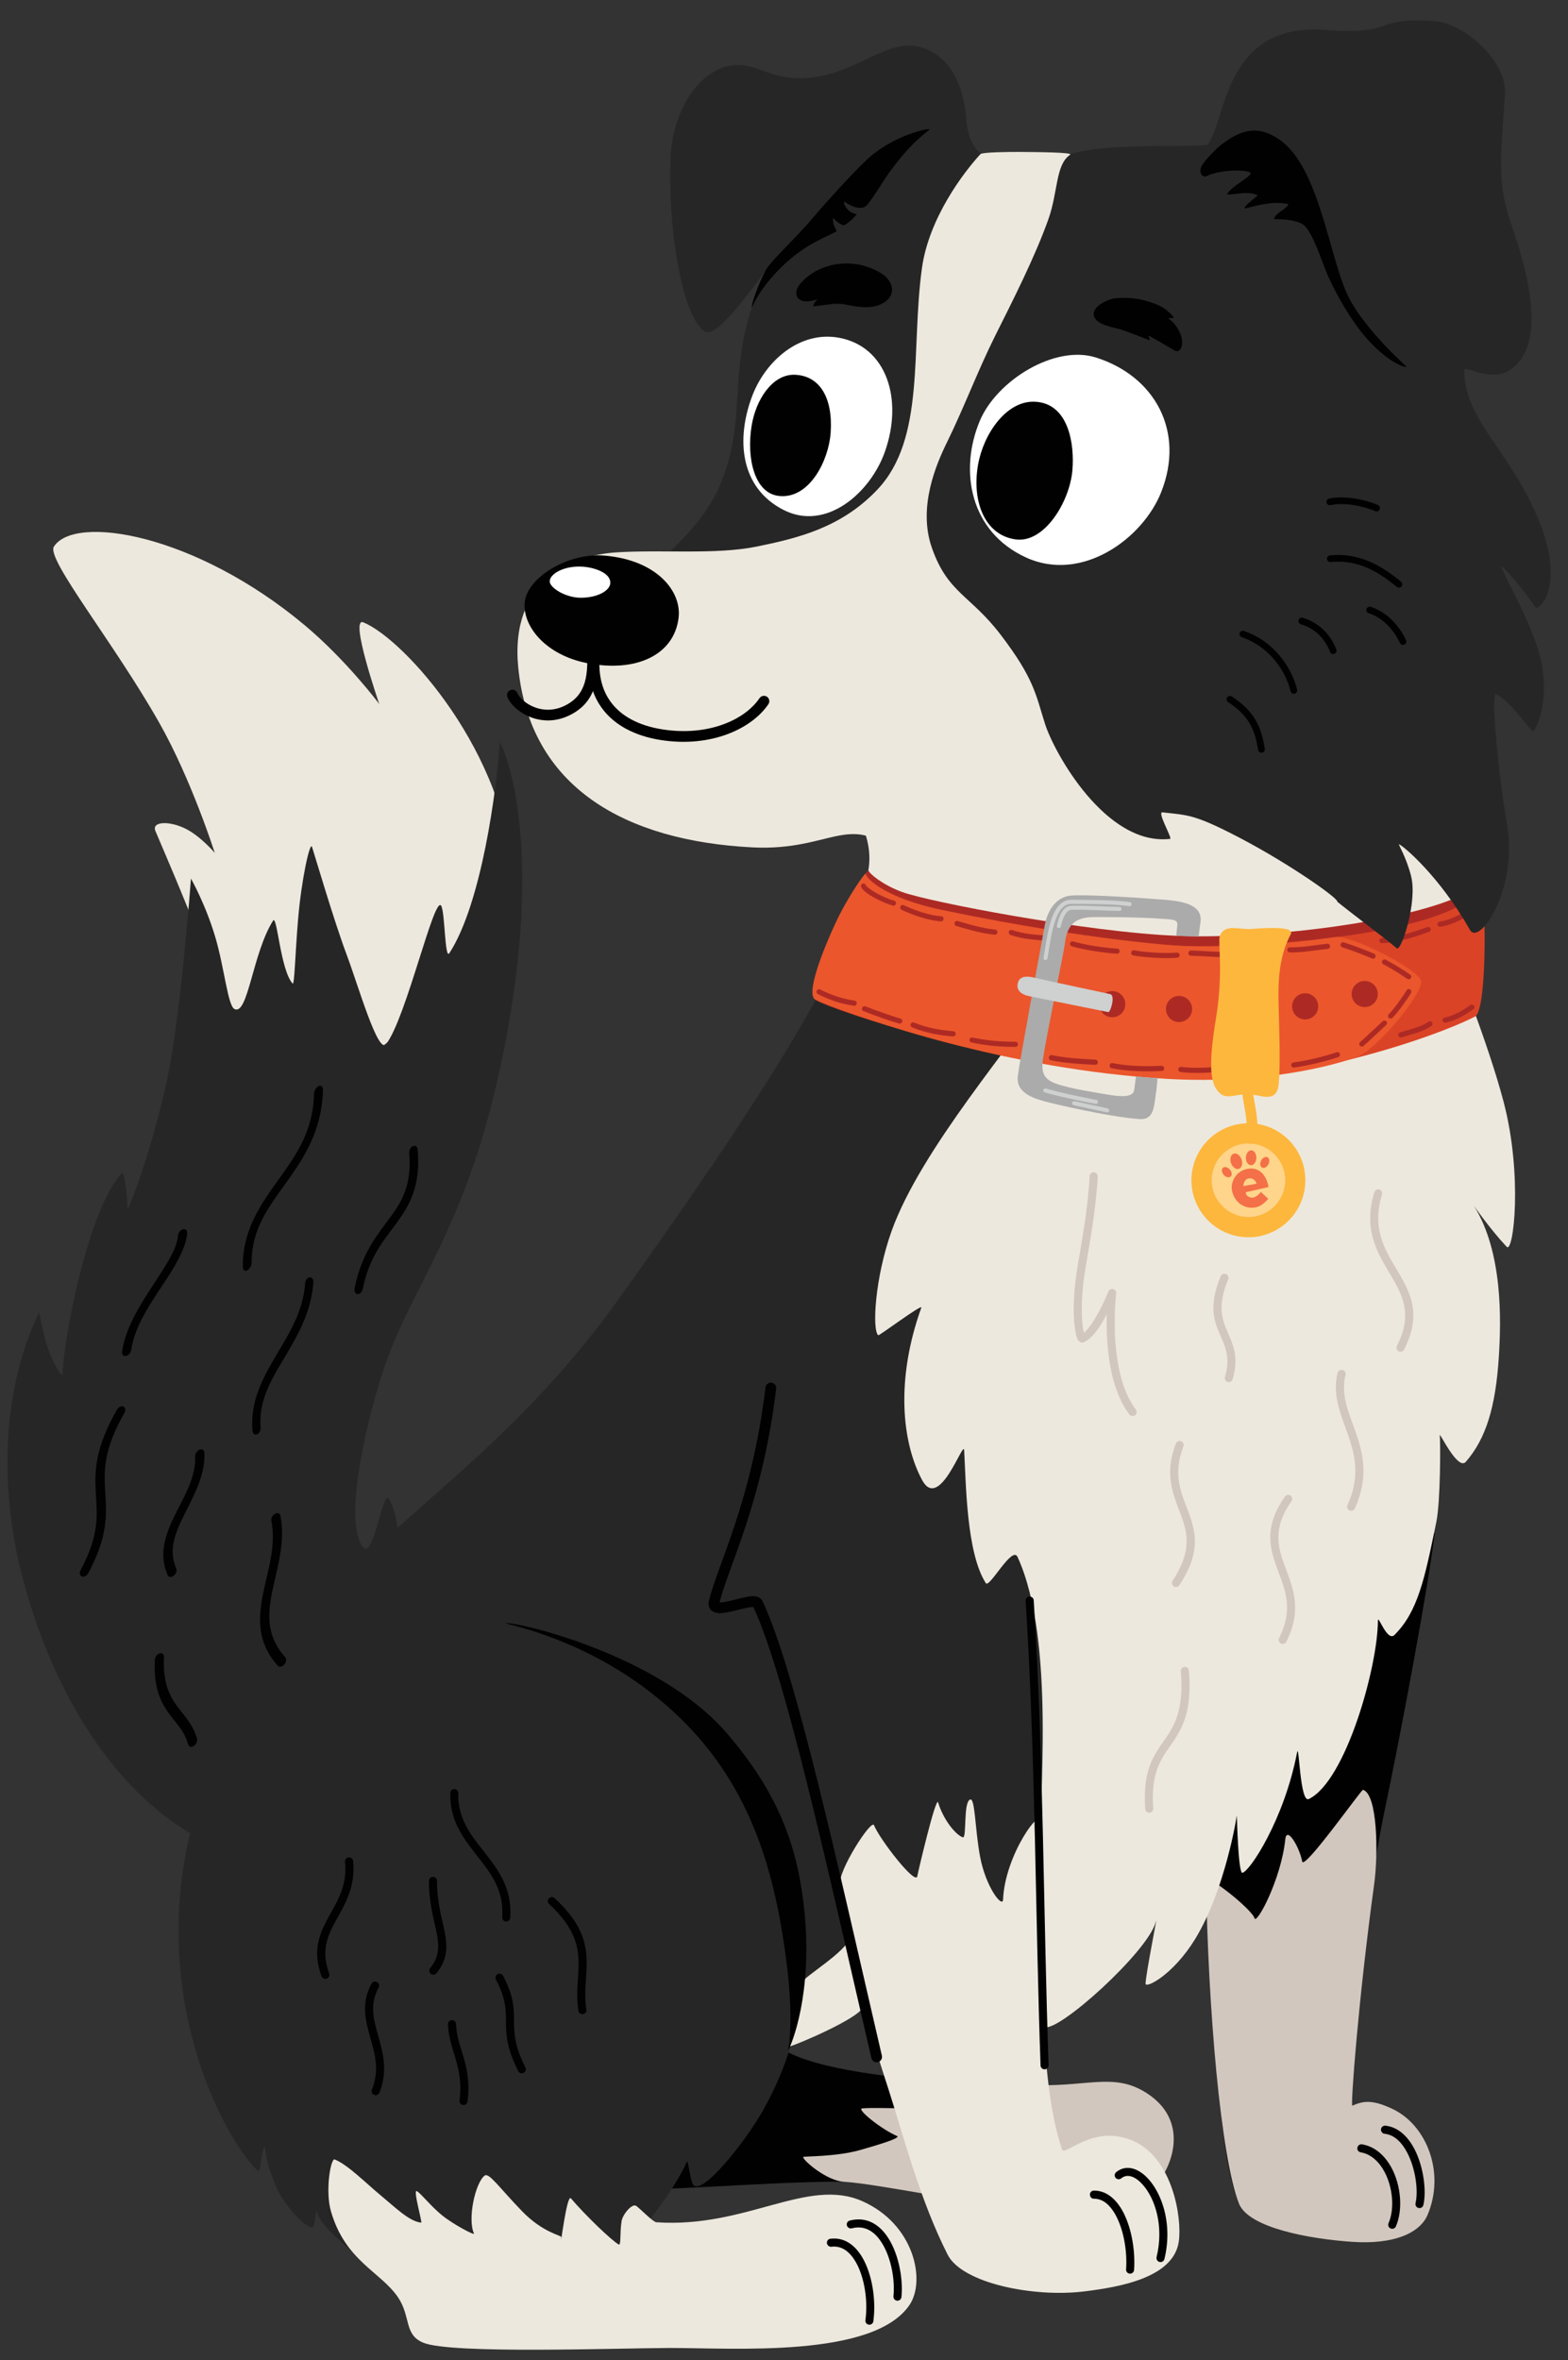
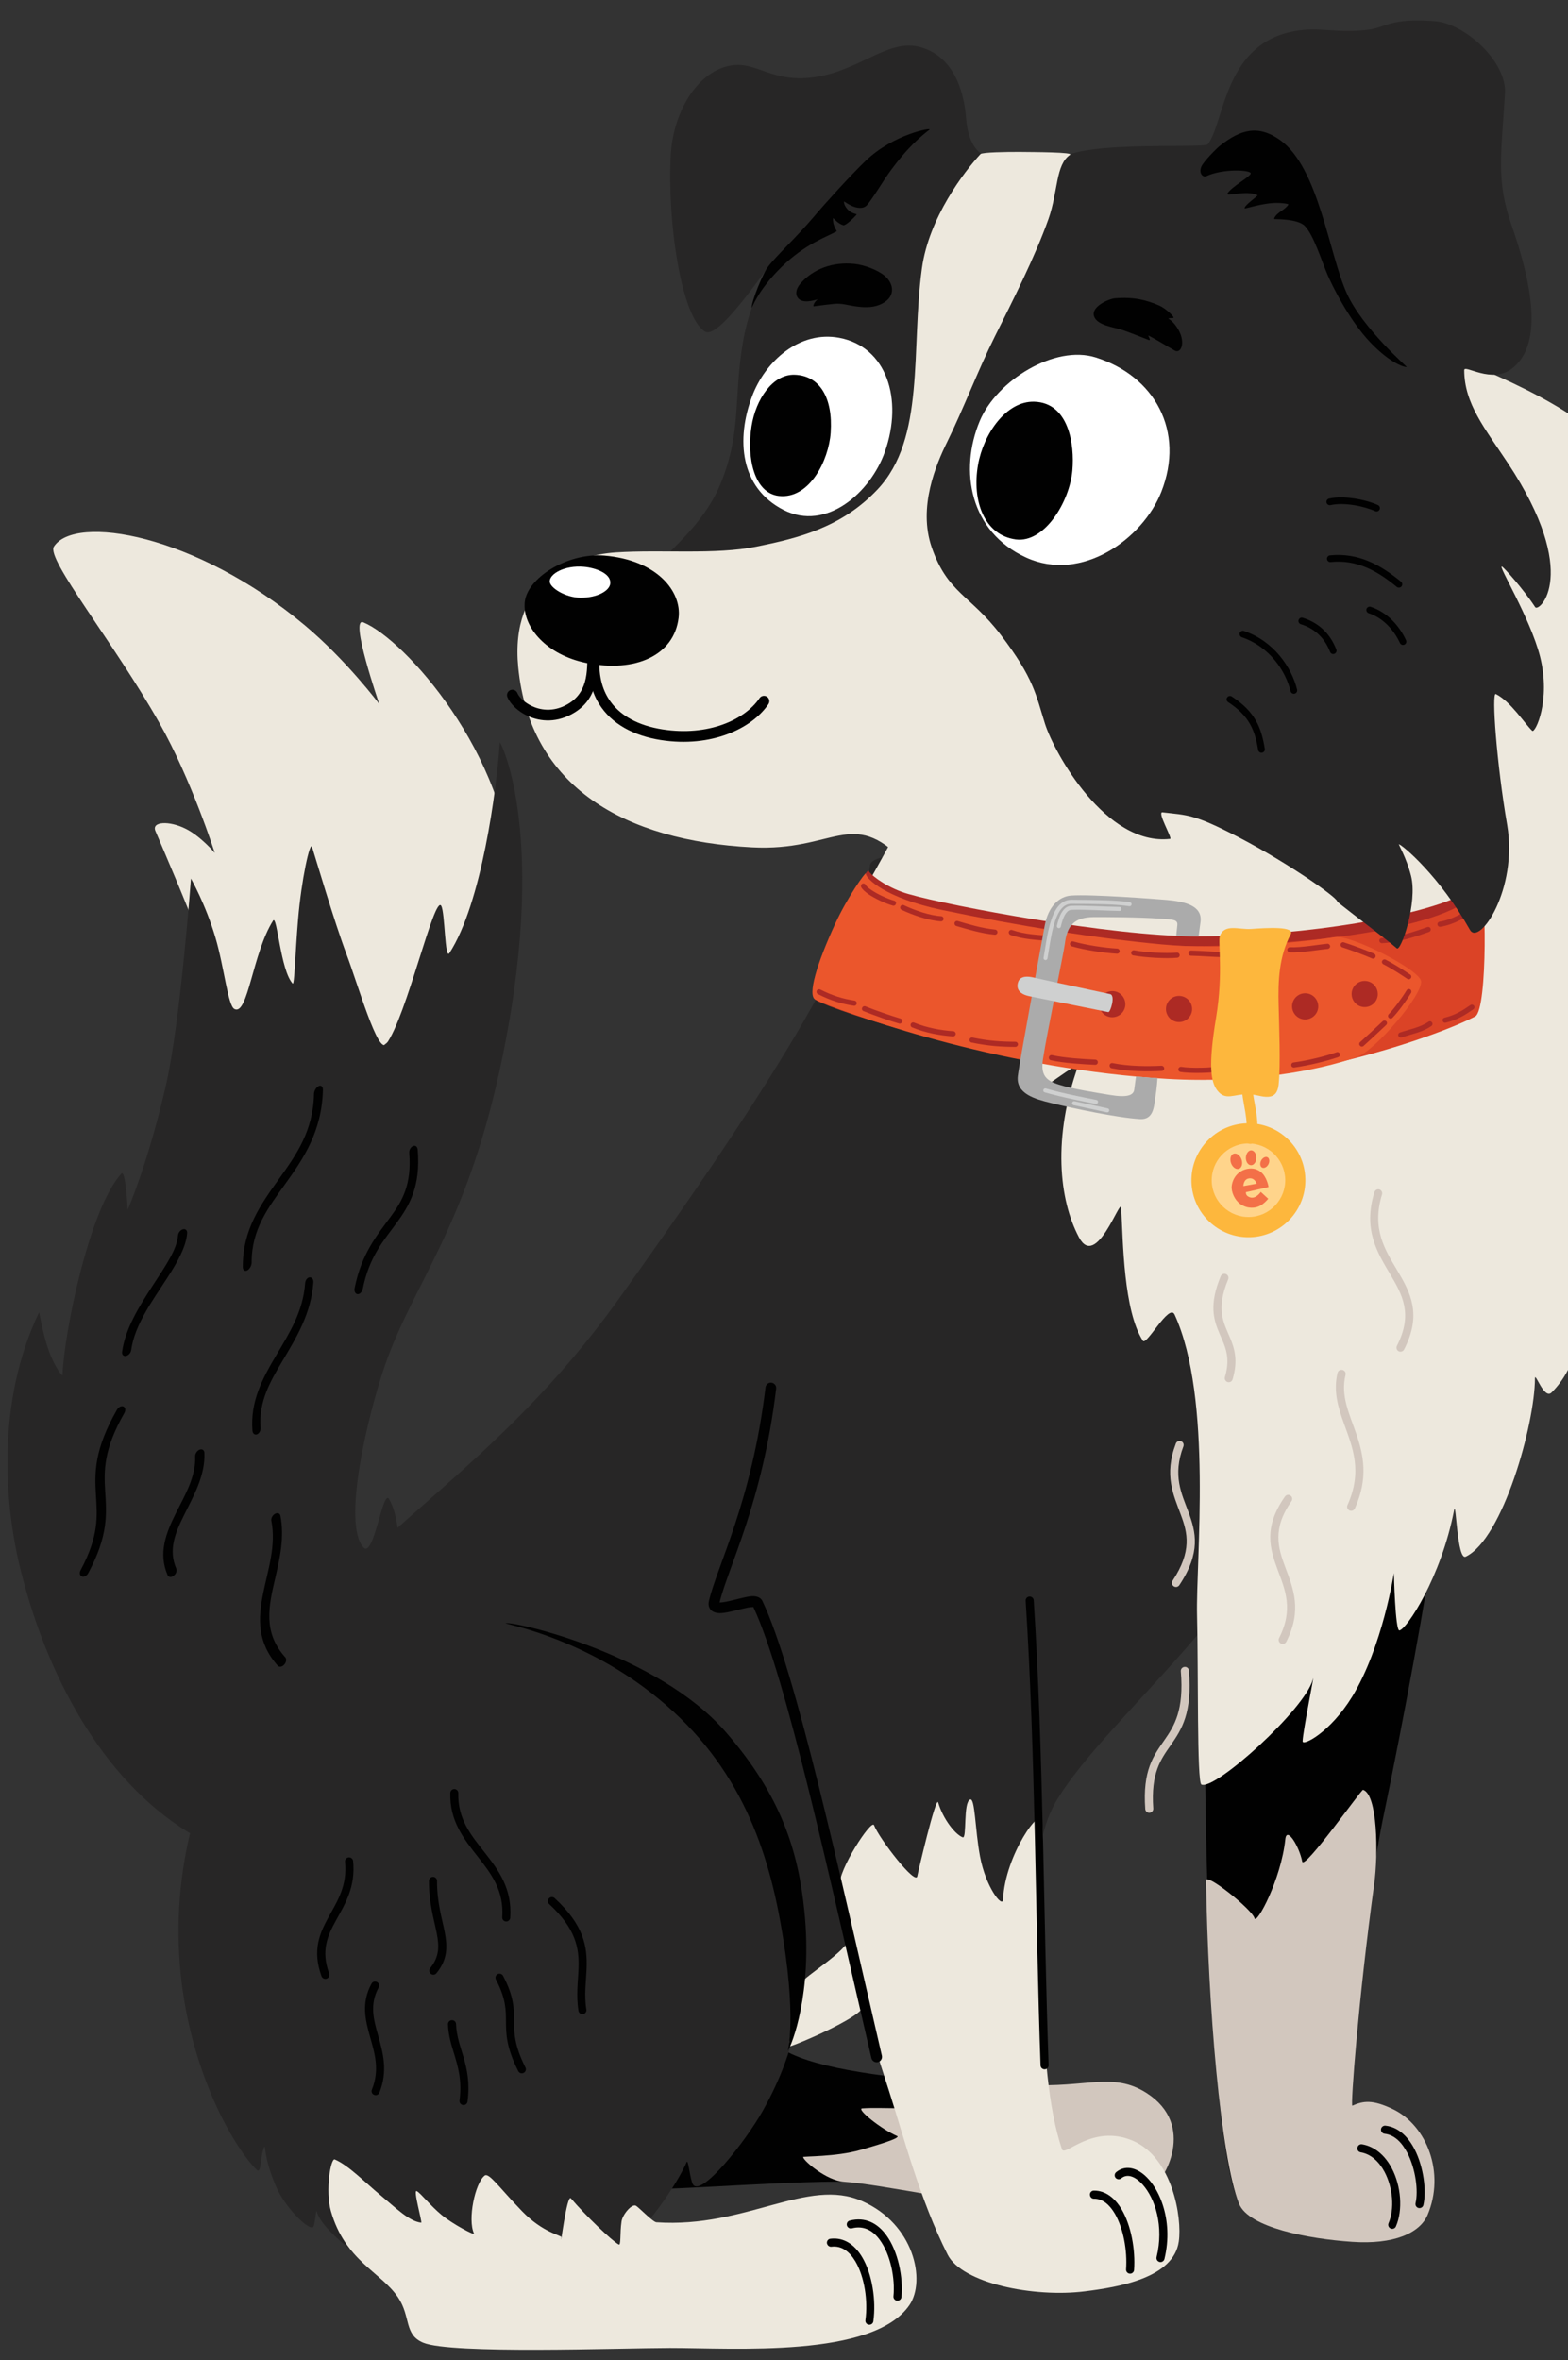
<svg xmlns="http://www.w3.org/2000/svg" version="1.1" id="Layer_1" x="0px" y="0px" viewBox="0 0 202 304" style="enable-background:new 0 0 202 304;" xml:space="preserve">
  <rect x="0" y="0" width="202" height="304" fill="#333333" stroke="none" />
  <style type="text/css">
	.st0{fill-rule:evenodd;clip-rule:evenodd;fill:#EDE8DD;}
	.st1{fill-rule:evenodd;clip-rule:evenodd;fill:#272626;}
	.st2{fill-rule:evenodd;clip-rule:evenodd;fill:#010101;}
	.st3{fill-rule:evenodd;clip-rule:evenodd;fill:#D2C7BE;}
	.st4{fill-rule:evenodd;clip-rule:evenodd;fill:#AD2A24;}
	.st5{fill-rule:evenodd;clip-rule:evenodd;fill:#DB4326;}
	.st6{fill-rule:evenodd;clip-rule:evenodd;fill:#EB562C;}
	.st7{fill-rule:evenodd;clip-rule:evenodd;fill:#FDB73D;}
	.st8{fill-rule:evenodd;clip-rule:evenodd;fill:#FFD48B;}
	.st9{fill-rule:evenodd;clip-rule:evenodd;fill:#F37048;}
	.st10{fill-rule:evenodd;clip-rule:evenodd;fill:#ABABAB;}
	.st11{fill-rule:evenodd;clip-rule:evenodd;fill:#CFD0D0;}
	.st12{fill-rule:evenodd;clip-rule:evenodd;fill:#FFFFFF;}
</style>
  <path class="st0" d="M65.99,113.2c-0.56-15.96-13.81-30.83-19.18-33.04c-1.85-0.77,2.05,10.52,2.05,10.52s-4.16-5.58-9.58-10.13  C25.17,68.73,9.62,66.21,6.94,70.41C5.93,72,14.66,82.75,20.52,93.1c4.14,7.3,7.15,16.76,7.15,16.76s-1.79-2.13-3.74-3.11  c-2.13-1.07-4.43-0.95-3.91,0.28c2.38,5.61,9.94,22.83,12.98,36.11C33.95,147.3,66.41,125.08,65.99,113.2z" />
  <path class="st1" d="M72.14,218.31c-3.78,0.65-7.36-0.19-11.06-2.68c-12.34-8.31-8.06-17.42-10.95-22.54  c-0.81-1.44-1.98,7.74-3.32,6.21c-2.75-3.1,0.55-16.96,2.79-23.46c3.59-10.37,10.28-17.53,14.73-37.81  c6.59-30.09,0.09-42.71,0.06-42.4c-0.42,6.13-2.35,20.75-6.5,27.14c-0.59,0.9-0.56-5.18-1.04-6.08c-0.87-1.64-4.49,14.38-7.1,17.79  c-1.05,1.37-3.6-7.55-5.11-11.57c-1.59-4.23-4.01-12.48-4.44-13.82c-0.26-0.82-1.37,4.19-1.8,9.33c-0.38,4.52-0.46,8.51-0.7,8.26  c-1.57-1.69-2-8.92-2.52-8.1c-2.65,4.19-3.23,12.29-4.98,11.38c-0.85-0.43-1.3-5.31-2.45-9.21c-1.26-4.27-3.15-7.59-3.15-7.59  s-1.35,18.48-3.24,26.7c-2.32,10.08-4.91,15.96-4.91,15.96s-0.26-5.26-0.82-4.65c-4.17,4.6-7.37,20.54-7.58,25.92  c0,0.28-1.05-1.1-1.77-3.13c-0.77-2.15-1.22-4.97-1.25-4.92c-5.54,11.55-4.46,24.81-2.37,33.2c7.38,29.64,31.05,53.03,65.98,26.98  C75.98,223.72,73.77,218.02,72.14,218.31z" />
  <path class="st2" d="M184.83,197.42c-0.78,6.72-4.27,25.37-6.47,35.87c-2.75,13.1-5.23,37.24-3.88,39.34  c0.22,0.35,2.17-1.45,4.59-0.43c2.94,1.25,5.58,5.44,2.85,11.07c-3.17,6.54-16.21,3.33-21.21,1.67c-5.09-1.68-5.58-54.82-5.48-65.95  L184.83,197.42z" />
  <path class="st3" d="M177.03,242.68c-2.01,14.62-3.07,28.64-2.81,28.53c1.39-0.61,2.59-0.83,5.28,0.48  c4.33,2.11,6.69,8.2,4.41,13.59c-1,2.36-4.38,3.84-9.71,3.47c-5.62-0.38-13.34-1.83-14.58-4.91c-2.38-5.95-4-25.55-4.25-41.64  c-0.02-1.02,5.93,3.74,6.24,4.86c0.25,0.93,3.43-4.99,3.97-10.15c0.18-1.77,1.82,0.97,2.18,2.86c0.23,1.17,7.63-9.3,7.83-9.24  C177.47,231.1,177.57,238.78,177.03,242.68z" />
  <path class="st2" d="M99.32,262.6c4.07,5.91,34.12,5.99,42.34,6.73c4.82,0.43,6.16,5.36,5.97,7.38c-1.17,13.02-23.18,5.36-32.8,4.5  c-8.01-0.72-22.39,0.55-30.44,0.75L99.32,262.6z" />
  <path class="st3" d="M115.07,267.46c3.28,0.3,4.95,0.34,17.33,1.06c7.47,0.44,10.98-1.72,15.32,1.07c6.37,4.1,2.48,11.24,0.32,12.63  c-3.48,2.23-10.11,2.31-15.23,2.15c-6.56-0.2-19.29-3.06-24.12-3.36c-2.2-0.14-5.18-2.69-5.23-3.18c-0.01-0.12,4.23-0.01,7.36-0.91  c1.63-0.47,5.37-1.53,4.74-1.8c-2.03-0.87-5.3-3.5-4.48-3.56c2.74-0.19,6.37,0.29,6.88-0.46  C118.21,270.75,114.37,267.4,115.07,267.46z" />
  <path class="st1" d="M112.09,111.42c0.55-4.3,52.35,1.67,52.38,1.9c0.82,6.54,7.75,36.86,4.19,70.48  c-2.03,19.19-26.18,36.98-32.73,48.43c-4.12,7.21-2.48,22.52-1.52,33.55c0.86,9.85,1.54,13.02,1.67,12.92  c6.84-5.43,15.24,2.44,15.3,9.35c0.05,6.65-16.01,6.09-19.94,6.09c-10.51,0-9.13-4.62-12.15-14.69c-0.66-2.21-6.97-30.88-7.23-30.62  c-1.86,1.86-6.19,4.76-7.58,6.62c-2.23,2.98-1.21,7.52-6.23,16.45c-2.22,3.95-7.91,11.11-8.97,9.47c-0.38-0.58-0.61-3.36-0.82-2.89  c-1.12,2.58-4.07,6.78-5.52,8.21c-0.67,0.66,3.52,0.87,10.66-0.8c8.98-2.1,20.09-3.86,19.65,9.35c-0.18,5.44-15.26,6.18-20.1,6.46  c-9.44,0.56-38.84,1.28-39.54-1.46c-1.13-4.42-2.16-5.32-3.97-6.86c-2.77-2.35-8.18-6.03-8.83-8.54c-0.12-0.46-0.21,1.92-0.51,2.04  c-0.68,0.28-3.59-2.58-4.75-5.28c-1.65-3.84-1.3-5.53-1.53-5.02c-0.51,1.11-0.31,3.53-0.97,2.88c-5.42-5.39-20.54-34.44,1.76-65.3  c12.51-17.31,29.22-24.85,45.03-47.03C95.98,144.55,110.64,122.66,112.09,111.42z" />
  <path class="st0" d="M80.07,286.12c0.13-0.9,1.34-2.32,1.86-2.02c0.37,0.21,2.18,2.1,2.63,2.13c11.58,0.79,19.46-5.84,26.52-2.72  c6.7,2.96,8.21,10.24,6.09,13.37c-4.66,6.87-22.66,5.53-30.88,5.54c-6.53,0.01-28.18,0.82-31.77-0.68c-2.5-1.04-1.57-3.34-3.23-5.82  c-2.22-3.31-6.81-4.68-8.66-11.12c-0.75-2.62-0.03-6.89,0.5-6.66c1.79,0.77,3.86,2.93,5.98,4.68c1.87,1.55,3.62,3.3,5.15,3.46  c0.18,0.02-1.1-4.38-0.56-4.06c0.59,0.35,1.66,1.79,3.17,3.05c1.45,1.2,4.32,2.71,4.19,2.41c-0.84-1.84,0.14-6.47,1.36-7.45  c0.56-0.46,1.83,1.47,4.85,4.59c2.69,2.77,5.06,3.09,5.04,3.32c-0.18,1.94,0.7-5.63,1.24-4.99c1.88,2.21,5.27,5.45,6.15,5.94  C80.03,289.29,79.84,287.64,80.07,286.12z" />
  <path class="st2" d="M58.01,230.93c-0.1,3.62,1.74,5.92,3.57,8.25c1.68,2.14,3.36,4.3,3.12,7.76c-0.02,0.29,0.2,0.53,0.48,0.55  s0.53-0.2,0.55-0.48c0.26-3.77-1.51-6.14-3.34-8.47c-1.69-2.14-3.44-4.24-3.35-7.58c0.01-0.29-0.22-0.52-0.5-0.53  S58.02,230.65,58.01,230.93z" />
  <path class="st2" d="M55.26,242.26c-0.01,2.89,0.66,4.99,1.01,6.79c0.31,1.62,0.35,2.96-0.85,4.45c-0.18,0.22-0.15,0.55,0.08,0.73  c0.22,0.18,0.55,0.15,0.73-0.08c1.43-1.77,1.43-3.37,1.06-5.3c-0.34-1.75-1-3.79-0.99-6.59c0-0.29-0.23-0.52-0.52-0.52  C55.49,241.74,55.26,241.97,55.26,242.26z" />
  <path class="st2" d="M44.45,239.8c0.31,3.09-1,5.08-2.09,7.06c-1.2,2.18-2.15,4.35-0.94,7.68c0.1,0.27,0.4,0.41,0.67,0.31  s0.41-0.4,0.31-0.67c-1.08-2.96-0.19-4.88,0.88-6.82c1.18-2.14,2.54-4.31,2.21-7.66c-0.03-0.28-0.28-0.49-0.57-0.47  C44.63,239.26,44.42,239.51,44.45,239.8z" />
  <path class="st2" d="M57.71,260.74c0.05,1.37,0.4,2.53,0.77,3.73c0.51,1.68,1.06,3.44,0.72,6.08c-0.04,0.28,0.16,0.54,0.45,0.58  c0.28,0.04,0.54-0.16,0.58-0.45c0.31-2.37-0.05-4.08-0.49-5.63c-0.42-1.45-0.93-2.74-0.99-4.35c-0.01-0.29-0.25-0.51-0.54-0.5  C57.92,260.21,57.7,260.46,57.71,260.74z" />
  <path class="st2" d="M47.86,255.5c-1.35,2.49-0.8,4.68-0.16,6.95c0.58,2.04,1.23,4.16,0.21,6.7c-0.11,0.27,0.02,0.57,0.29,0.67  c0.27,0.11,0.57-0.02,0.68-0.29c1.12-2.79,0.46-5.12-0.17-7.37c-0.57-2.02-1.13-3.96,0.07-6.17c0.14-0.25,0.04-0.57-0.21-0.7  C48.31,255.15,48,255.24,47.86,255.5z" />
  <path class="st2" d="M70.74,245.24c3.47,3.2,3.87,5.7,3.79,8.2c-0.06,1.78-0.33,3.55-0.01,5.55c0.04,0.28,0.31,0.48,0.59,0.43  c0.28-0.04,0.48-0.31,0.43-0.59c-0.31-1.92-0.03-3.63,0.03-5.35c0.09-2.74-0.32-5.49-4.12-9c-0.21-0.19-0.54-0.18-0.73,0.03  C70.51,244.72,70.53,245.05,70.74,245.24z" />
  <path class="st2" d="M63.89,254.97c1.3,2.48,1.28,3.91,1.29,5.41c0.01,1.63,0.05,3.34,1.58,6.38c0.13,0.26,0.44,0.36,0.7,0.23  c0.26-0.13,0.36-0.44,0.23-0.7c-1.42-2.81-1.46-4.41-1.47-5.92c-0.01-1.64,0.01-3.19-1.41-5.88c-0.13-0.25-0.45-0.35-0.7-0.22  C63.85,254.4,63.76,254.72,63.89,254.97z" />
  <path class="st2" d="M36.75,213.46c-2.92-3.25-2.12-6.64-1.29-10.2c0.6-2.59,1.2-5.26,0.67-8.02c-0.06-0.32-0.37-0.44-0.7-0.26  c-0.32,0.18-0.54,0.58-0.47,0.9c0.63,3.25-0.46,6.35-1.06,9.34c-0.65,3.23-0.8,6.33,1.89,9.33c0.19,0.21,0.57,0.15,0.83-0.15  C36.89,214.09,36.95,213.68,36.75,213.46z" />
  <path class="st2" d="M40.45,140.91c-0.1,4.77-2.31,7.86-4.44,10.84c-2.42,3.38-4.76,6.62-4.73,11.44c0,0.4,0.26,0.6,0.57,0.44  c0.31-0.16,0.57-0.62,0.57-1.02c-0.02-4.23,2.12-7.04,4.25-10.01c2.41-3.35,4.81-6.87,4.93-12.24c0.01-0.41-0.24-0.63-0.55-0.47  C40.72,140.06,40.46,140.5,40.45,140.91z" />
  <path class="st2" d="M39.31,165.28c-0.27,3.69-2.06,6.46-3.67,9.19c-1.8,3.03-3.41,5.99-3.12,9.78c0.02,0.38,0.28,0.61,0.58,0.5  c0.29-0.1,0.51-0.49,0.47-0.87c-0.26-3.36,1.25-5.96,2.85-8.64c1.77-2.98,3.66-6.04,3.95-10.06c0.03-0.4-0.18-0.68-0.48-0.66  C39.59,164.54,39.34,164.88,39.31,165.28z" />
  <path class="st2" d="M11.37,202.62c2.6-4.84,2.36-7.64,2.18-10.52c-0.16-2.64-0.24-5.36,2.47-10.1c0.19-0.34,0.15-0.72-0.12-0.84  c-0.26-0.12-0.63,0.06-0.83,0.41c-2.96,5.17-2.89,8.14-2.71,11.02c0.16,2.64,0.41,5.2-1.97,9.64c-0.19,0.35-0.12,0.72,0.15,0.82  C10.81,203.17,11.18,202.97,11.37,202.62z" />
  <path class="st2" d="M16.9,173.89c0.45-3.27,2.79-6.43,4.63-9.27c1.37-2.11,2.46-4.09,2.58-5.8c0.02-0.36-0.22-0.57-0.54-0.49  c-0.33,0.09-0.61,0.44-0.64,0.8c-0.06,0.89-0.46,1.85-1.02,2.88c-0.62,1.13-1.43,2.33-2.25,3.59c-1.74,2.67-3.53,5.56-3.93,8.51  c-0.05,0.36,0.17,0.6,0.49,0.54C16.56,174.58,16.86,174.25,16.9,173.89z" />
  <path class="st2" d="M52.72,148.49c0.33,4.1-0.9,6.2-2.42,8.26c-1.71,2.34-3.71,4.66-4.62,9.18c-0.07,0.39,0.09,0.72,0.38,0.76  c0.29,0.02,0.58-0.27,0.67-0.66c0.83-4.16,2.71-6.26,4.29-8.41c1.76-2.4,3.18-4.82,2.79-9.55c-0.03-0.38-0.29-0.58-0.59-0.46  C52.91,147.73,52.69,148.13,52.72,148.49z" />
  <path class="st2" d="M22.71,202.04c-1.05-2.41-0.13-4.62,0.98-6.85c1.27-2.56,2.77-5.16,2.64-8.08c-0.02-0.34-0.29-0.52-0.62-0.39  c-0.32,0.13-0.58,0.51-0.57,0.85c0.11,2.64-1.31,4.98-2.46,7.28c-1.31,2.62-2.31,5.2-1.09,8.03c0.12,0.28,0.47,0.32,0.77,0.08  C22.68,202.74,22.83,202.33,22.71,202.04z" />
-   <path class="st2" d="M25.38,223.97c-0.4-1.52-1.24-2.51-2.09-3.6c-1.17-1.48-2.37-3.16-2.16-6.95c0.02-0.35-0.24-0.56-0.56-0.47  s-0.61,0.46-0.62,0.81c-0.22,4.17,1.07,6.01,2.36,7.65c0.79,0.99,1.57,1.89,1.93,3.28c0.08,0.32,0.4,0.4,0.72,0.2  C25.26,224.69,25.46,224.28,25.38,223.97z" />
  <path class="st0" d="M109.48,249.5c0.26-1.82,1.96,8.51,1.57,9.2c-0.76,1.35-7.93,4.49-9.4,4.91c-0.1,0.03,0.75-5.67,1.58-8.18  C103.51,254.6,109.22,251.31,109.48,249.5z" />
  <path class="st0" d="M129.22,244.67c-0.05,1.13-2.22-1.54-2.97-5.58c-0.65-3.51-0.63-7.56-1.27-7.31c-0.92,0.35-0.4,5.07-0.95,4.87  c-0.94-0.33-2.54-2.34-3.17-4.49c-0.28-0.96-2.66,9.26-2.68,9.46c-0.14,1.39-4.92-4.8-5.58-6.53c-0.33-0.86-4.71,5.94-4.39,7.69  c0.94,5.2,1.67,8.19,2.46,12.3c1.14,5.93,2.34,9.54,3.85,14.21c1.9,5.89,3.96,13.99,7.56,21.11c1.87,3.7,11.14,5.55,17.66,4.73  c4.4-0.55,11.45-1.72,12.12-6.42c0.44-3.1-0.82-10.8-5.92-12.98c-5.21-2.23-8.78,2.15-9.13,1.1c-3.58-10.59-2.23-30.73-2.53-42.27  C134.22,232.38,129.46,238.89,129.22,244.67z" />
  <path class="st2" d="M97.05,206.98c4.26,9.11,9.75,34.64,15.21,58.11c0.09,0.37,0.46,0.6,0.83,0.52c0.37-0.09,0.6-0.46,0.52-0.83  c-5.52-23.76-11.11-49.62-15.4-58.59c-0.17-0.36-0.63-0.64-1.35-0.6c-0.84,0.05-2.24,0.51-3.36,0.72c-0.27,0.05-0.52,0.09-0.73,0.09  c-0.02,0-0.05,0-0.07,0c1.1-4.55,5.52-12.82,7.29-27.54c0.05-0.38-0.23-0.72-0.6-0.77c-0.38-0.05-0.72,0.23-0.77,0.6  c-1.78,14.77-6.25,23.01-7.29,27.51c-0.12,0.52,0.01,0.88,0.22,1.13c0.25,0.3,0.74,0.48,1.4,0.44c0.93-0.06,2.36-0.51,3.42-0.72  C96.61,207.01,96.9,206.99,97.05,206.98z" />
  <path class="st2" d="M100.51,247.44c-2.03-11.2-6.35-21.86-17.64-30.17c-9.03-6.65-18.07-8.13-17.72-8.2  c1.26-0.24,19.59,3.97,28.35,14.02c7.12,8.17,9.35,15.36,10.13,23.1c1.07,10.59-1.65,17.21-2.11,17.91  C101.41,264.27,102.78,259.98,100.51,247.44z" />
  <path class="st2" d="M144.45,280.57c0.8-0.66,1.84-0.21,2.75,0.8c1.61,1.79,2.77,5.36,1.8,9.34c-0.07,0.28,0.1,0.56,0.38,0.63  s0.56-0.1,0.63-0.38c1.25-5.15-0.8-9.64-3.01-11.14c-1.11-0.76-2.28-0.81-3.21-0.04c-0.22,0.18-0.25,0.51-0.07,0.73  C143.91,280.72,144.23,280.75,144.45,280.57z" />
  <path class="st2" d="M140.94,283.2c1.13-0.01,2.01,0.78,2.68,1.92c1.11,1.9,1.62,4.77,1.45,7.18c-0.02,0.29,0.2,0.53,0.48,0.55  c0.29,0.02,0.53-0.2,0.55-0.48c0.18-2.61-0.38-5.72-1.59-7.78c-0.88-1.5-2.1-2.45-3.59-2.44c-0.29,0-0.52,0.24-0.51,0.52  C140.42,282.98,140.65,283.21,140.94,283.2z" />
  <path class="st2" d="M178.37,274.83c1.3,0.14,2.25,1.16,2.93,2.46c1.08,2.08,1.43,4.9,1.06,6.48c-0.06,0.28,0.11,0.56,0.39,0.62  s0.56-0.11,0.62-0.39c0.41-1.75,0.05-4.89-1.15-7.2c-0.85-1.63-2.11-2.84-3.74-3.01c-0.28-0.03-0.54,0.18-0.57,0.46  C177.88,274.54,178.09,274.8,178.37,274.83z" />
  <path class="st2" d="M175.29,277.22c1.36,0.23,2.39,1.24,3.08,2.53c1.07,2.03,1.31,4.76,0.51,6.6c-0.11,0.26,0.01,0.57,0.27,0.68  c0.26,0.11,0.57,0,0.68-0.27c0.91-2.08,0.68-5.2-0.54-7.5c-0.84-1.59-2.15-2.79-3.82-3.07c-0.28-0.05-0.55,0.14-0.6,0.43  C174.81,276.91,175,277.17,175.29,277.22z" />
  <path class="st2" d="M109.74,287.01c1.53-0.4,2.72,0.29,3.58,1.46c1.42,1.91,2.01,5.04,1.78,7.29c-0.03,0.28,0.18,0.54,0.46,0.57  s0.54-0.18,0.57-0.46c0.25-2.48-0.42-5.92-1.98-8.02c-1.12-1.51-2.69-2.35-4.68-1.84c-0.28,0.07-0.44,0.35-0.37,0.63  C109.18,286.91,109.46,287.08,109.74,287.01z" />
  <path class="st2" d="M107.12,289.38c1.33-0.16,2.33,0.65,3.06,1.86c1.21,2.02,1.65,5.15,1.31,7.6c-0.04,0.28,0.16,0.55,0.44,0.58  c0.28,0.04,0.55-0.16,0.58-0.44c0.37-2.66-0.13-6.07-1.45-8.27c-0.96-1.6-2.33-2.57-4.08-2.36c-0.28,0.03-0.49,0.29-0.45,0.58  C106.58,289.21,106.84,289.42,107.12,289.38z" />
-   <path class="st0" d="M107.99,120.01c-3.03,4.86,34.76-4.8,27.1,7.33c-4.39,6.94-16.44,20.64-20.23,31.22  c-2.15,6.01-2.53,12.75-1.72,13.42c0.12,0.1,5.75-4.13,5.55-3.55c-3.32,9.24-2.51,17.31,0.09,22.18c2.24,4.19,5.35-5.26,5.43-3.81  c0.24,4.37,0.3,13.24,2.79,17.11c0.46,0.71,3.39-4.9,4.09-3.37c4.94,10.79,2.72,31.71,2.89,38.72c0.18,7.13-0.03,21.53,0.56,21.81  c1.7,0.83,13.38-9.72,14.35-13.52c0.36-1.39-1.27,6.59-1.31,7.94c-0.02,0.68,3.54-1.1,6.38-5.73c3.92-6.41,5.38-15.92,5.38-15.92  s0.17,7.46,0.71,7.38c0.92-0.13,5.37-6.81,7.05-15.51c0.26-1.35,0.36,6.56,1.5,6.01c4.78-2.3,8.9-17.09,8.91-22.96  c0-0.93,1.18,2.78,2.14,1.82c3-3,3.88-7.17,5.38-14.51c0.56-2.72,0.54-10.34,0.45-11.2c-0.05-0.52,2.31,4.62,3.36,3.41  c2.58-2.97,3.83-6.99,4.25-13.52c0.3-4.71,0.53-13.49-3.22-19.47c0,0,2.09,3.02,4.23,5.3c0.87,0.93,2.1-9.17-0.4-18.69  c-1.99-7.58-6.2-17.87-6.1-18.05c4.61-7.86,4.11-25.98,1.06-32.61c-2.66-5.77-13.44-10.81-23.31-14.61  c-5.1-1.96-47.51,1.35-57.16,10.73c-1.15,1.12-0.23,11.06,3.03,19.34C113.43,112.27,110.5,115.99,107.99,120.01z" />
+   <path class="st0" d="M107.99,120.01c-3.03,4.86,34.76-4.8,27.1,7.33c-2.15,6.01-2.53,12.75-1.72,13.42c0.12,0.1,5.75-4.13,5.55-3.55c-3.32,9.24-2.51,17.31,0.09,22.18c2.24,4.19,5.35-5.26,5.43-3.81  c0.24,4.37,0.3,13.24,2.79,17.11c0.46,0.71,3.39-4.9,4.09-3.37c4.94,10.79,2.72,31.71,2.89,38.72c0.18,7.13-0.03,21.53,0.56,21.81  c1.7,0.83,13.38-9.72,14.35-13.52c0.36-1.39-1.27,6.59-1.31,7.94c-0.02,0.68,3.54-1.1,6.38-5.73c3.92-6.41,5.38-15.92,5.38-15.92  s0.17,7.46,0.71,7.38c0.92-0.13,5.37-6.81,7.05-15.51c0.26-1.35,0.36,6.56,1.5,6.01c4.78-2.3,8.9-17.09,8.91-22.96  c0-0.93,1.18,2.78,2.14,1.82c3-3,3.88-7.17,5.38-14.51c0.56-2.72,0.54-10.34,0.45-11.2c-0.05-0.52,2.31,4.62,3.36,3.41  c2.58-2.97,3.83-6.99,4.25-13.52c0.3-4.71,0.53-13.49-3.22-19.47c0,0,2.09,3.02,4.23,5.3c0.87,0.93,2.1-9.17-0.4-18.69  c-1.99-7.58-6.2-17.87-6.1-18.05c4.61-7.86,4.11-25.98,1.06-32.61c-2.66-5.77-13.44-10.81-23.31-14.61  c-5.1-1.96-47.51,1.35-57.16,10.73c-1.15,1.12-0.23,11.06,3.03,19.34C113.43,112.27,110.5,115.99,107.99,120.01z" />
  <path class="st4" d="M111.92,112.18c0.08,0.31,1.68,1.74,4.26,2.7c3.44,1.27,23.75,5.19,35.56,5.66c10.7,0.42,26.45-1.47,34.45-4.37  c1.67-0.61,3.58-1.48,4.25-2.36c0.89-1.18,1,14.31-0.69,15.2c-5.06,2.65-25.07,7.79-36.44,7.12c-24.41-1.46-33.17-2.23-48.22-7.34  C103.51,128.23,111.65,111.09,111.92,112.18z" />
  <path class="st5" d="M111.29,113.42c2.06,5.99,27.88,8.27,41.11,8.43c12.99,0.16,35.07-1.89,38.26-7.48  c0.75-1.31,1.06,15.66-0.62,16.55c-5.06,2.65-23.54,9-37.91,8.05c-23.74-1.57-44.69-8.85-46.92-10.1  C103.84,128.1,111.01,112.62,111.29,113.42z" />
  <path class="st6" d="M111.54,112.51c-0.02,0.64,2.53,3.17,9.85,4.7c9.96,2.08,20.01,3.66,28.27,4.43  c8.01,0.75,16.99-0.11,22.33-0.95c2.03-0.32,10.86,4.2,11.08,5.68c0.26,1.71-5.87,8.94-8.29,9.79c-5.02,1.75-13.83,3.41-24.42,2.8  c-20.47-1.19-39.22-7.62-45.29-10.19c-1.13-0.48,0.21-4.76,2.51-9.76C109.2,115.48,111.55,112.24,111.54,112.51z" />
  <path class="st4" d="M152.07,138.07c1.1,0.2,4.25,0.17,5.44-0.14c0.18-0.05,0.28-0.23,0.24-0.41s-0.23-0.28-0.41-0.24  c-1.13,0.3-4.11,0.32-5.15,0.13c-0.18-0.03-0.35,0.09-0.39,0.27C151.77,137.86,151.89,138.04,152.07,138.07z" />
  <path class="st4" d="M153.42,123.1c1.42,0.03,2.92,0.17,4.08,0.18c0.84,0.01,1.52-0.06,1.91-0.25c0.17-0.08,0.24-0.28,0.16-0.44  c-0.08-0.17-0.28-0.24-0.44-0.16c-0.33,0.16-0.91,0.19-1.62,0.18c-1.16-0.01-2.65-0.15-4.07-0.18c-0.18,0-0.33,0.14-0.34,0.32  C153.09,122.95,153.23,123.1,153.42,123.1z" />
  <path class="st4" d="M130.18,120.42c1.74,0.61,3.49,0.63,4.85,0.77c0.18,0.02,0.35-0.12,0.36-0.3c0.02-0.18-0.12-0.35-0.3-0.36  c-1.32-0.13-3.01-0.15-4.7-0.74c-0.17-0.06-0.36,0.03-0.42,0.2C129.92,120.17,130.01,120.36,130.18,120.42z" />
  <path class="st4" d="M184.02,131.6c-1.08,0.75-2.44,0.97-3.67,1.39c-0.17,0.06-0.27,0.25-0.21,0.42s0.25,0.27,0.42,0.21  c1.29-0.43,2.71-0.68,3.84-1.47c0.15-0.1,0.19-0.31,0.08-0.46C184.38,131.53,184.17,131.49,184.02,131.6z" />
  <path class="st7" d="M166.28,120.33c0.55-1.04-3.06-0.83-5.11-0.68c-1.53,0.11-3.38-0.71-4.01,0.87c-0.3,0.75,0.47,4.71-0.5,10.56  c-1.04,6.25-0.66,8.3,0.15,9.36c1.07,1.4,2.16,0.46,3.92,0.5c1.22,0.03,1.75,0.38,2.65,0.33c0.8-0.04,1.23-0.55,1.34-1.56  c0.27-2.55,0.06-7.61,0-10.19C164.63,126.36,164.77,123.17,166.28,120.33z" />
  <path class="st7" d="M160.62,144.68c-4.05,0.12-7.24,3.5-7.13,7.55c0.12,4.05,3.5,7.24,7.55,7.13c4.05-0.12,7.24-3.5,7.12-7.55  C168.05,147.75,164.67,144.56,160.62,144.68z" />
  <path class="st8" d="M160.7,147.28c-2.61,0.07-4.67,2.26-4.6,4.87c0.08,2.61,2.26,4.67,4.87,4.6c2.61-0.07,4.67-2.26,4.6-4.87  C165.49,149.27,163.31,147.21,160.7,147.28z" />
  <path class="st7" d="M160,139.97c-0.03,0.95,0.23,2.08,0.43,3.28c0.17,1.05,0.29,2.15-0.01,3.2c-0.11,0.37,0.11,0.75,0.47,0.86  c0.37,0.1,0.75-0.11,0.86-0.48c0.36-1.25,0.25-2.56,0.05-3.81c-0.18-1.1-0.44-2.13-0.41-3.01c0.01-0.38-0.29-0.7-0.67-0.72  C160.33,139.29,160.01,139.59,160,139.97z" />
  <path class="st9" d="M160.51,153.55L160.51,153.55L160.51,153.55c0.04,0.01,2.91-0.66,2.91-0.66s-0.18-1.34-1.06-1.99  c-0.59-0.44-1.29-0.49-1.98-0.27c-0.8,0.25-1.56,0.99-1.7,2.12c-0.09,0.76,0.38,1.84,1.13,2.35c0.93,0.63,1.9,0.51,2.45,0.24  c0.62-0.3,1.12-0.94,1.12-0.94l-0.96-0.88c0,0-0.57,0.88-1.3,0.72C160.41,154.07,160.51,153.58,160.51,153.55z M160.18,152.77  c0,0-0.01-0.88,0.72-0.99c0.75-0.12,0.99,0.68,0.99,0.68L160.18,152.77z" />
  <path class="st9" d="M161.19,148.16c0.37,0.01,0.67,0.44,0.66,0.97s-0.31,0.96-0.69,0.95c-0.37-0.01-0.67-0.44-0.66-0.97  C160.52,148.59,160.82,148.16,161.19,148.16z" />
  <path class="st9" d="M158.92,148.6c0.37-0.13,0.83,0.19,1.02,0.73c0.19,0.53,0.04,1.08-0.33,1.21s-0.83-0.19-1.02-0.73  C158.4,149.27,158.55,148.73,158.92,148.6z" />
  <path class="st9" d="M163.29,149.06c0.25,0.14,0.3,0.54,0.11,0.91c-0.2,0.37-0.56,0.55-0.82,0.41c-0.25-0.14-0.3-0.54-0.11-0.91  C162.67,149.11,163.04,148.92,163.29,149.06z" />
-   <path class="st9" d="M157.54,150.42c0.21-0.19,0.62-0.1,0.89,0.21c0.28,0.31,0.33,0.72,0.11,0.91c-0.21,0.19-0.62,0.1-0.89-0.21  S157.33,150.61,157.54,150.42z" />
-   <path class="st3" d="M139.64,171.66c-0.04-0.15-0.08-0.32-0.11-0.5c-0.21-1.31-0.3-3.7,0.16-6.85c0.4-2.75,1.42-7.51,1.73-12.77  c0.02-0.29-0.2-0.53-0.49-0.55c-0.29-0.02-0.53,0.2-0.55,0.49c-0.31,5.23-1.33,9.95-1.72,12.69c-0.61,4.22-0.26,7.14,0.06,8.08  c0.13,0.39,0.34,0.57,0.46,0.62c0.15,0.07,0.29,0.06,0.43,0.01c0.61-0.23,1.27-0.9,1.87-1.75c0.4-0.57,0.78-1.23,1.1-1.86  c-0.04,1.4-0.01,3.19,0.21,5.06c0.33,2.79,1.1,5.74,2.71,7.86c0.17,0.23,0.5,0.27,0.73,0.1s0.27-0.5,0.1-0.73  c-1.5-1.98-2.2-4.75-2.51-7.36c-0.47-3.98-0.03-7.6-0.03-7.6c0.03-0.26-0.13-0.5-0.39-0.57c-0.25-0.06-0.51,0.07-0.61,0.31  c0,0-0.98,2.47-2.17,4.18C140.29,170.99,139.97,171.4,139.64,171.66z" />
  <path class="st3" d="M157.26,164.38c-1.52,3.66-0.92,5.59-0.17,7.36c0.67,1.57,1.5,2.99,0.71,5.63c-0.08,0.27,0.08,0.56,0.35,0.64  s0.56-0.07,0.64-0.35c0.71-2.4,0.27-3.91-0.32-5.33c-0.79-1.9-1.89-3.61-0.25-7.55c0.11-0.26-0.02-0.57-0.28-0.68  C157.67,163.99,157.37,164.12,157.26,164.38z" />
  <path class="st3" d="M151.48,185.93c-1.55,4.07-0.31,6.61,0.64,9.17c0.87,2.33,1.46,4.69-1.06,8.5c-0.16,0.24-0.09,0.56,0.15,0.72  c0.24,0.16,0.56,0.09,0.72-0.15c2.8-4.22,2.13-6.84,1.17-9.43c-0.88-2.36-2.07-4.69-0.65-8.44c0.1-0.27-0.03-0.57-0.3-0.67  C151.88,185.53,151.58,185.66,151.48,185.93z" />
  <path class="st3" d="M177.06,153.55c-1.49,4.82,0.37,7.77,2.06,10.62c1.54,2.6,2.93,5.11,0.84,9.17c-0.13,0.25-0.03,0.57,0.22,0.7  c0.25,0.13,0.57,0.03,0.7-0.22c2.32-4.51,0.84-7.3-0.87-10.18c-1.56-2.63-3.34-5.34-1.97-9.79c0.08-0.27-0.07-0.56-0.34-0.65  C177.44,153.12,177.15,153.28,177.06,153.55z" />
  <path class="st3" d="M172.31,176.83c-0.57,2.36,0.07,4.44,0.85,6.59c1.07,2.97,2.4,6.08,0.43,10.44c-0.12,0.26,0,0.57,0.26,0.69  s0.57,0,0.69-0.26c1.77-3.92,1.11-6.91,0.17-9.65c-0.87-2.54-2.03-4.84-1.37-7.56c0.07-0.28-0.1-0.56-0.38-0.63  C172.66,176.38,172.38,176.55,172.31,176.83z" />
  <path class="st3" d="M165.54,192.75c-2.79,3.98-1.96,6.71-0.93,9.48c0.93,2.51,2.06,5.04,0.17,8.75c-0.13,0.26-0.03,0.57,0.23,0.7  c0.26,0.13,0.57,0.03,0.7-0.23c2.06-4.06,0.9-6.83-0.13-9.58c-0.93-2.49-1.71-4.95,0.8-8.52c0.16-0.23,0.11-0.56-0.13-0.72  C166.03,192.46,165.71,192.52,165.54,192.75z" />
  <path class="st3" d="M152.12,215.25c0.42,5.07-0.84,7.04-2.13,8.9c-1.39,2-2.81,3.88-2.45,8.86c0.02,0.29,0.27,0.5,0.55,0.48  s0.5-0.27,0.48-0.55c-0.33-4.6,0.98-6.34,2.27-8.19c1.39-2,2.77-4.12,2.32-9.58c-0.02-0.29-0.27-0.5-0.56-0.47  C152.31,214.72,152.1,214.97,152.12,215.25z" />
  <path class="st2" d="M132.13,206.19c1.27,19.67,1.26,41.55,1.92,59.84c0.01,0.29,0.25,0.51,0.54,0.5c0.29-0.01,0.51-0.25,0.5-0.54  c-0.66-18.3-0.65-40.19-1.92-59.87c-0.02-0.29-0.27-0.5-0.55-0.48C132.33,205.65,132.11,205.9,132.13,206.19z" />
  <path class="st4" d="M143.43,127.66c0.93,0.08,1.61,0.89,1.54,1.82c-0.08,0.93-0.89,1.61-1.82,1.54c-0.93-0.08-1.61-0.89-1.54-1.82  C141.69,128.28,142.5,127.59,143.43,127.66z" />
  <path class="st4" d="M152.03,128.28c0.93,0.08,1.61,0.89,1.54,1.82c-0.08,0.93-0.89,1.61-1.82,1.54c-0.93-0.08-1.61-0.89-1.54-1.82  C150.29,128.89,151.11,128.2,152.03,128.28z" />
  <path class="st4" d="M168.28,127.94c0.93,0.08,1.61,0.89,1.54,1.82c-0.08,0.93-0.89,1.61-1.82,1.54c-0.93-0.08-1.61-0.89-1.54-1.82  C166.54,128.55,167.36,127.86,168.28,127.94z" />
  <path class="st4" d="M175.95,126.35c0.93,0.08,1.61,0.89,1.54,1.82c-0.08,0.93-0.89,1.61-1.82,1.54c-0.93-0.08-1.61-0.89-1.54-1.82  C174.21,126.96,175.03,126.27,175.95,126.35z" />
  <path class="st10" d="M154.4,120.62c0,0,0.06-0.25,0.26-1.9c0.25-2.08-2.02-2.6-4.38-2.81c-1.31-0.11-9.7-0.75-12.3-0.56  c-1.55,0.11-2.95,1.41-3.4,3.9c-0.61,3.41-3.25,17.52-3.46,19.37c-0.26,2.28,2.27,2.95,4.21,3.43c2.81,0.69,8.6,1.92,11.53,2.09  c1.71,0.1,1.79-1.54,1.95-2.59c0.26-1.63,0.3-2.68,0.3-2.68l-2.76-0.21c0,0-0.15,0.99-0.23,1.68c-0.09,0.73-0.88,1.07-3.13,0.69  c-1.79-0.3-4.85-0.77-6.58-1.33c-1.67-0.53-2.36-1.2-2.05-3.27c0.51-3.37,2.69-13.78,2.82-14.85c0.27-2.28,1.13-3.43,3.7-3.46  c1.36-0.01,5.92,0.01,8.52,0.2c1.62,0.12,2.36,0.07,2.27,0.85c-0.09,0.83-0.14,1.36-0.14,1.36L154.4,120.62z" />
  <path class="st11" d="M142.78,130.36c0.27,0.05,0.96-2.16,0.23-2.32c-1.16-0.26-7.32-1.55-9.83-2.13c-1.42-0.33-1.93,0.1-2.07,0.76  c-0.11,0.52-0.02,1.34,1.54,1.65C135.61,128.91,140.33,129.87,142.78,130.36z" />
  <path class="st11" d="M134.94,123.45c0.3-1.67,0.54-3.93,1.23-5.46c0.41-0.93,0.99-1.59,1.89-1.58c3.21,0.02,5.79,0.05,7.42,0.31  c0.14,0.02,0.27-0.07,0.3-0.22c0.02-0.14-0.08-0.27-0.22-0.3c-1.65-0.25-4.26-0.29-7.5-0.31c-1.11-0.01-1.86,0.75-2.36,1.89  c-0.7,1.57-0.96,3.87-1.26,5.58c-0.03,0.14,0.07,0.28,0.21,0.3C134.78,123.68,134.91,123.59,134.94,123.45z" />
  <path class="st11" d="M136.66,119.35c0.12-0.49,0.29-1.18,0.63-1.67c0.18-0.27,0.42-0.48,0.73-0.49c1.57-0.08,4.3,0.11,6.2,0.14  c0.14,0,0.26-0.11,0.26-0.26c0-0.14-0.11-0.26-0.26-0.26c-1.91-0.02-4.65-0.21-6.23-0.14c-0.48,0.02-0.85,0.31-1.13,0.72  c-0.37,0.54-0.57,1.3-0.7,1.84c-0.03,0.14,0.05,0.28,0.19,0.31C136.49,119.58,136.63,119.49,136.66,119.35z" />
  <path class="st11" d="M134.59,140.7c2.27,0.65,5.13,1.2,6.56,1.48c0.14,0.03,0.28-0.06,0.3-0.21c0.03-0.14-0.06-0.28-0.21-0.3  c-1.42-0.28-4.26-0.82-6.51-1.47c-0.14-0.04-0.28,0.04-0.32,0.18C134.37,140.52,134.45,140.67,134.59,140.7z" />
  <path class="st11" d="M138.32,142.35c1.42,0.31,2.85,0.61,4.27,0.92c0.14,0.03,0.28-0.06,0.31-0.2s-0.06-0.28-0.2-0.31  c-1.42-0.31-2.85-0.61-4.27-0.92c-0.14-0.03-0.28,0.06-0.31,0.2C138.09,142.18,138.18,142.32,138.32,142.35z" />
  <path class="st4" d="M116.16,117.19c1.44,0.68,3.47,1.38,5.05,1.48c0.18,0.01,0.34-0.13,0.35-0.31s-0.13-0.34-0.31-0.35  c-1.51-0.09-3.44-0.77-4.81-1.42c-0.17-0.08-0.36-0.01-0.44,0.16C115.92,116.91,115.99,117.11,116.16,117.19z" />
  <path class="st4" d="M110.95,114.27c0.12,0.25,0.44,0.55,0.87,0.86c0.91,0.63,2.34,1.28,3.2,1.51c0.18,0.05,0.36-0.06,0.4-0.24  c0.05-0.18-0.06-0.36-0.24-0.4c-0.81-0.21-2.14-0.82-2.99-1.41c-0.32-0.22-0.57-0.42-0.66-0.61c-0.08-0.16-0.28-0.23-0.45-0.15  C110.94,113.91,110.87,114.1,110.95,114.27z" />
  <path class="st4" d="M123.2,119.27c1.36,0.39,3.12,0.95,4.94,1.12c0.18,0.02,0.35-0.12,0.36-0.3c0.02-0.18-0.12-0.34-0.3-0.36  c-1.78-0.17-3.5-0.72-4.82-1.1c-0.18-0.05-0.36,0.05-0.41,0.23C122.93,119.03,123.03,119.22,123.2,119.27z" />
  <path class="st4" d="M138.08,121.89c1.71,0.49,4.16,0.85,5.81,0.95c0.18,0.01,0.34-0.13,0.35-0.31c0.01-0.18-0.13-0.34-0.31-0.35  c-1.61-0.09-4-0.44-5.67-0.92c-0.18-0.05-0.36,0.05-0.41,0.23C137.8,121.65,137.91,121.84,138.08,121.89z" />
  <path class="st4" d="M145.99,123.06c1.45,0.27,4.23,0.44,5.68,0.3c0.18-0.02,0.32-0.18,0.3-0.36s-0.18-0.32-0.36-0.3  c-1.4,0.13-4.09-0.03-5.49-0.3c-0.18-0.03-0.35,0.08-0.39,0.27C145.69,122.86,145.81,123.03,145.99,123.06z" />
  <path class="st4" d="M117.51,132.33c1.77,0.73,3.63,1.04,5.25,1.16c0.18,0.01,0.34-0.12,0.36-0.31c0.01-0.18-0.12-0.34-0.31-0.36  c-1.56-0.11-3.34-0.41-5.05-1.11c-0.17-0.07-0.36,0.01-0.43,0.18C117.26,132.06,117.34,132.26,117.51,132.33z" />
  <path class="st4" d="M105.38,128.05c1.7,0.85,3.01,1.24,4.61,1.49c0.18,0.03,0.35-0.1,0.38-0.28s-0.1-0.35-0.28-0.38  c-1.54-0.24-2.78-0.61-4.42-1.43c-0.16-0.08-0.36-0.02-0.45,0.15C105.14,127.77,105.21,127.97,105.38,128.05z" />
  <path class="st4" d="M111.24,130.23c1.25,0.51,3.56,1.32,4.58,1.6c0.18,0.05,0.36-0.06,0.41-0.23c0.05-0.18-0.05-0.36-0.23-0.41  c-1-0.28-3.27-1.07-4.5-1.57c-0.17-0.07-0.36,0.01-0.43,0.18C110.99,129.97,111.07,130.16,111.24,130.23z" />
  <path class="st4" d="M125.16,134.28c2.19,0.45,3.79,0.55,5.65,0.56c0.18,0,0.33-0.15,0.33-0.33c0-0.18-0.15-0.33-0.33-0.33  c-1.82-0.01-3.38-0.1-5.52-0.54c-0.18-0.04-0.36,0.08-0.39,0.26C124.86,134.07,124.98,134.24,125.16,134.28z" />
  <path class="st4" d="M135.38,136.56c1.56,0.36,4.11,0.52,5.7,0.59c0.18,0.01,0.34-0.13,0.35-0.32c0.01-0.18-0.13-0.34-0.32-0.35  c-1.55-0.07-4.05-0.22-5.58-0.58c-0.18-0.04-0.36,0.07-0.4,0.25C135.09,136.34,135.2,136.52,135.38,136.56z" />
  <path class="st4" d="M143.22,137.59c2.16,0.44,4.66,0.44,6.45,0.35c0.18-0.01,0.32-0.16,0.31-0.35c-0.01-0.18-0.16-0.32-0.35-0.32  c-1.74,0.09-4.18,0.09-6.29-0.34c-0.18-0.04-0.36,0.08-0.39,0.26C142.92,137.38,143.04,137.56,143.22,137.59z" />
  <path class="st4" d="M166.16,122.67c1.51,0.06,3.8-0.36,4.89-0.45c0.18-0.02,0.32-0.18,0.3-0.36s-0.18-0.32-0.36-0.3  c-1.07,0.09-3.32,0.51-4.81,0.45c-0.18-0.01-0.34,0.14-0.34,0.32C165.84,122.51,165.98,122.67,166.16,122.67z" />
  <path class="st4" d="M172.93,122.02c1.04,0.33,2.82,0.99,3.82,1.43c0.17,0.07,0.36,0,0.44-0.17c0.07-0.17,0-0.36-0.17-0.44  c-1.01-0.45-2.83-1.12-3.89-1.46c-0.17-0.06-0.36,0.04-0.42,0.21C172.66,121.77,172.75,121.96,172.93,122.02z" />
  <path class="st4" d="M178.21,124.2c1.19,0.61,2.24,1.32,3.09,1.88c0.15,0.1,0.36,0.06,0.46-0.1c0.1-0.15,0.06-0.36-0.1-0.46  c-0.87-0.57-1.94-1.29-3.15-1.91c-0.16-0.08-0.36-0.02-0.45,0.15C177.98,123.92,178.05,124.12,178.21,124.2z" />
  <path class="st4" d="M181.21,127.55c-0.6,0.99-1.63,2.39-2.3,3.08c-0.13,0.13-0.13,0.34,0.01,0.47c0.13,0.13,0.34,0.13,0.47-0.01  c0.7-0.71,1.77-2.17,2.39-3.2c0.09-0.16,0.04-0.36-0.11-0.46C181.51,127.34,181.3,127.39,181.21,127.55z" />
  <path class="st4" d="M178.12,131.54c-0.73,0.7-2.15,2.01-2.9,2.68c-0.14,0.12-0.15,0.33-0.02,0.47c0.12,0.14,0.33,0.15,0.47,0.02  c0.75-0.68,2.18-2,2.91-2.7c0.13-0.13,0.14-0.34,0.01-0.47C178.46,131.42,178.25,131.42,178.12,131.54z" />
  <path class="st4" d="M166.72,137.5c1.91-0.27,4.12-0.81,5.69-1.35c0.17-0.06,0.26-0.25,0.2-0.42s-0.25-0.26-0.42-0.2  c-1.54,0.54-3.7,1.06-5.56,1.32c-0.18,0.02-0.31,0.19-0.28,0.37C166.37,137.4,166.53,137.52,166.72,137.5z" />
  <path class="st4" d="M190.07,116.39c-1.23,1.11-3.08,2.09-4.61,2.32c-0.18,0.03-0.31,0.2-0.28,0.38s0.2,0.31,0.38,0.28  c1.64-0.25,3.64-1.29,4.96-2.49c0.14-0.12,0.15-0.33,0.02-0.47C190.42,116.28,190.21,116.27,190.07,116.39z" />
  <path class="st4" d="M183.88,119.41c-1.42,0.5-3.82,1.34-5.87,1.41c-0.18,0.01-0.33,0.16-0.32,0.34c0.01,0.18,0.16,0.33,0.34,0.32  c2.12-0.07,4.6-0.93,6.07-1.45c0.17-0.06,0.26-0.25,0.2-0.42C184.24,119.44,184.05,119.35,183.88,119.41z" />
  <path class="st4" d="M189.43,129.45c-0.98,0.68-1.93,1.29-3.34,1.63c-0.18,0.04-0.29,0.22-0.24,0.4c0.04,0.18,0.22,0.29,0.4,0.24  c1.51-0.36,2.52-1.01,3.56-1.73c0.15-0.1,0.19-0.31,0.08-0.46C189.78,129.39,189.58,129.35,189.43,129.45z" />
  <path class="st1" d="M128.09,20.27c-1.53,0.17-3.34-1.19-3.63-5.04c-0.29-3.9-1.87-8.25-6.21-9.24c-4.09-0.92-7.96,3.48-14,4.03  c-5.45,0.5-7.15-2.58-10.94-1.38c-3.87,1.23-6.62,6.15-6.9,11.32c-0.46,8.41,1.3,20.84,4.41,22.75c2.06,1.27,9.67-11.06,9.01-9.08  c-0.43,1.31-3.02,4.05-4.12,10.43c-1.22,7.11-0.15,11.46-2.83,18.12c-2.29,5.69-7.48,9.27-7.03,9.62c2.5,1.93,12.27-0.06,16.4-1.6  c10.22-3.79,18.18-8.13,19.03-21.04c0.56-8.6-0.88-18.89,5.16-26.05C126.68,22.83,128.09,20.27,128.09,20.27z" />
  <path class="st2" d="M96.83,39.62c0.04-0.94,1.42-4.32,2.05-5.18c1.06-1.45,3.67-3.81,5.98-6.54c1.35-1.61,4.72-5.33,6.67-7.2  c3.59-3.44,8.61-4.32,8.21-4c-0.96,0.76-2.73,2.11-5.24,5.6c-0.63,0.87-2.21,3.48-2.83,4.14c-0.44,0.48-1.26,0.41-2.02,0.04  c-0.71-0.35-0.87-0.55-0.9-0.53c-0.05,0.03-0.06,0.52,0.54,1.12c0.45,0.45,1.13,0.47,1.06,0.57c-0.35,0.43-1.43,1.46-1.72,1.37  c-0.68-0.23-1.08-0.73-1.29-0.91c-0.05-0.04-0.07,0.5,0.12,0.98c0.18,0.47,0.37,0.68,0.31,0.72c-1.28,0.73-4.04,1.59-7.12,4.62  C97.47,37.53,96.82,39.91,96.83,39.62z" />
  <path class="st12" d="M113.99,58.21c2.41-6.8,0.22-13.56-5.87-14.7c-5.12-0.96-9.54,3.02-11.23,7.53  c-2.08,5.53-1.56,11.78,4.05,14.64C106.46,68.49,112.14,63.43,113.99,58.21z" />
  <path class="st2" d="M107.01,55.73c0.31-4.47-1.39-7.37-4.66-7.46c-2.83-0.07-4.98,3.16-5.53,6.62c-0.65,4.08,0.34,8.64,3.53,8.99  C104.28,64.31,106.77,59.29,107.01,55.73z" />
  <path class="st2" d="M114,35.55c-0.96-0.82-2.74-1.44-3.92-1.56c-2.85-0.3-5.36,0.68-6.98,2.55c-0.59,0.68-0.75,1.58-0.08,2.05  c0.75,0.54,2.35-0.06,2.33-0.04c-0.12,0.1-0.23,0.18-0.4,0.42c-0.15,0.22-0.21,0.5-0.13,0.49c0.68-0.1,2.24-0.29,2.73-0.33  c0.9-0.07,1.68,0.18,2.47,0.3c1.09,0.17,2.25,0.25,3.27-0.16C115.45,38.4,115.22,36.59,114,35.55z" />
  <path class="st1" d="M194.26,59.66c-2.97-4.49-5.62-7.66-5.63-11.98c0-0.81,3.54,1.86,6.2-0.24c3.13-2.47,3.49-8.14-0.09-18.4  c-1.98-5.67-1.38-8.81-0.86-16.97c0.27-4.16-5.19-9.03-8.98-9.34c-5.75-0.46-6.39,0.81-8.56,1.09c-4.44,0.57-6.55-0.56-10.28,0.34  c-8.39,2.01-8.35,11.68-10.46,14.42c-0.49,0.63-18.94-0.72-19.45,2.64c-1.5,10.06-19.82,37.51-18.44,47.09  c1.14,7.92,9.03,11.01,12.76,18.35c1.74,3.43,1.91,9.35,3.95,16.66c1.91,6.85,16.25,6.04,23.58,11.48c1.82,1.35,9.26-2.7,13.81,0.97  c3.17,2.56,6.45,4.93,8.14,6.38c0.53,0.45,2.7-5.92,1.83-9.33c-0.61-2.4-1.68-4.12-1.56-4.08c0.53,0.17,5.22,4.1,9.15,11.03  c1.2,2.13,6.21-5.25,4.79-13.53c-1.35-7.82-2.03-17.13-1.46-16.85c1.89,0.93,3.76,3.87,4.69,4.74c0.37,0.35,2.44-3.89,1.01-9.56  c-1.27-4.99-5.54-11.9-4.9-11.59c0.26,0.12,2.75,2.89,4.27,5.22C198.25,78.95,203.72,73.97,194.26,59.66z" />
  <path class="st0" d="M137.85,19.94c0.51-0.34-4.54-0.35-6.46-0.37c-1.7-0.01-4.86,0.04-5.08,0.28c-2.09,2.26-6.64,8.18-7.54,14.69  c-1.45,10.49,0.5,21.93-5.74,28.52c-4.63,4.89-10.18,6.25-15.61,7.35c-5.24,1.06-12.19,0.36-18.05,0.74  c-5.72,0.36-13.69,3.66-12.61,14.79c1.51,15.52,13.82,22.35,30.11,23.2c10.64,0.56,12.78-5.18,19.52,1.73  c0.33,0.34,42.05,5.9,55.82,5.29c0.81-0.04-5.97-4.85-12.62-8.31c-5.84-3.04-6.6-2.84-9.83-3.22c-0.74-0.09,1.31,3.38,0.98,3.42  c-8.28,0.94-14.94-11.1-16.12-14.83c-1.18-3.72-1.38-5.8-5.72-11.48c-3.92-5.13-6.83-5.34-8.87-11.24  c-1.79-5.19,0.57-10.7,1.99-13.58c2.17-4.42,3.96-9.21,6.15-13.6c2.25-4.5,5.19-10.27,6.91-15.14  C136.32,24.64,135.98,21.21,137.85,19.94z" />
  <path class="st12" d="M149.6,63.37c3.1-7.85-0.86-14.95-8.44-17.33c-5.29-1.66-12.76,2.97-14.94,8.18  c-2.67,6.38-1.3,14.27,5.97,17.59C139.36,75.09,147.22,69.4,149.6,63.37z" />
  <path class="st2" d="M138.15,60.6c0.3-3.35-0.46-8.74-4.92-8.86c-3.62-0.1-6.53,4.16-7.23,8.11c-0.82,4.64,0.8,9.09,4.87,9.63  C134.55,69.96,137.79,64.65,138.15,60.6z" />
  <path class="st2" d="M151.19,40.9c-0.08-0.29-1.12-1.23-1.84-1.54c-1.64-0.71-3.25-1.14-5.72-0.94c-0.74,0.06-3.14,1.07-2.68,2.34  c0.42,1.16,2.53,1.38,3.61,1.73c0.63,0.21,2.69,1,3.4,1.29c0.44,0.18-0.15-0.62,0-0.55c0.8,0.38,2.29,1.31,3.35,1.91  c0.71,0.4,1.25-0.58,0.84-1.9c-0.2-0.64-0.82-1.73-1.63-2.19c-0.04-0.02,0.09-0.07,0.27-0.08C150.97,40.97,151.21,40.98,151.19,40.9  z" />
  <path class="st2" d="M171.42,72.39c3.43-0.35,6.06,1.18,8.52,3.2c0.18,0.15,0.46,0.12,0.61-0.06s0.12-0.46-0.06-0.61  c-2.64-2.16-5.48-3.76-9.15-3.39c-0.24,0.02-0.41,0.24-0.39,0.47C170.97,72.24,171.19,72.42,171.42,72.39z" />
  <path class="st2" d="M176.32,78.98c1.96,0.65,3.29,2.26,4.03,3.84c0.1,0.22,0.36,0.31,0.57,0.21c0.22-0.1,0.31-0.36,0.21-0.57  c-0.82-1.78-2.34-3.57-4.54-4.3c-0.23-0.07-0.47,0.05-0.55,0.27C175.97,78.66,176.1,78.91,176.32,78.98z" />
  <path class="st2" d="M171.41,65.06c1.74-0.39,4.32,0.13,5.75,0.78c0.22,0.1,0.47,0,0.57-0.22s0-0.47-0.22-0.57  c-1.57-0.71-4.39-1.26-6.29-0.83c-0.23,0.05-0.38,0.28-0.33,0.52C170.95,64.96,171.18,65.11,171.41,65.06z" />
  <path class="st2" d="M159.98,82.08c3.54,1.2,5.64,4.31,6.28,6.95c0.06,0.23,0.29,0.37,0.52,0.32c0.23-0.06,0.37-0.29,0.32-0.52  c-0.7-2.87-3-6.26-6.85-7.56c-0.23-0.08-0.47,0.05-0.55,0.27C159.64,81.75,159.76,82,159.98,82.08z" />
  <path class="st2" d="M167.58,80.4c1.6,0.49,3,1.59,3.77,3.57c0.09,0.22,0.34,0.33,0.56,0.24c0.22-0.09,0.33-0.34,0.24-0.56  c-0.88-2.26-2.49-3.51-4.32-4.08c-0.23-0.07-0.47,0.06-0.54,0.29C167.22,80.09,167.35,80.33,167.58,80.4z" />
  <path class="st2" d="M158.21,90.43c2.75,1.8,3.46,3.64,3.87,6.16c0.04,0.24,0.26,0.4,0.5,0.36s0.4-0.26,0.36-0.5  c-0.45-2.75-1.24-4.77-4.25-6.74c-0.2-0.13-0.47-0.08-0.6,0.13C157.95,90.03,158.01,90.3,158.21,90.43z" />
  <path class="st2" d="M155.41,22.69c-0.42,0.2-1.03-0.35-0.64-1.24c0.27-0.62,1.9-2.3,2.43-2.71c2.59-2.03,4.86-2.73,7.71-0.7  c5,3.57,6.28,14.67,8.61,19.78c2.07,4.53,7.78,9.43,7.7,9.45c-0.23,0.05-2.01-0.38-4.65-3.13c-2.83-2.94-5.07-7.61-5.56-8.77  c-0.76-1.79-1.77-5.07-2.91-6.26c-0.93-0.97-3.93-0.87-3.94-0.89c-0.02-0.05-0.01-0.11,0.01-0.15c0.39-0.78,1.37-1.01,1.81-1.73  c0.05-0.09-1.18-0.3-2.43-0.15c-1.55,0.18-3.18,0.72-3.2,0.65c-0.14-0.36,1.79-1.63,1.65-1.7c-1.41-0.72-4.2,0.28-3.87-0.23  c0.59-0.92,3.01-2.18,3-2.58C161.12,21.88,157.55,21.69,155.41,22.69z" />
  <path class="st2" d="M87.42,79.58c0.42-3.46-2.86-7.47-9.58-8.02c-4.78-0.39-10.02,2.92-10.25,6.09c-0.23,3.15,2.82,6.7,7.94,7.74  C81.92,86.68,86.84,84.38,87.42,79.58z" />
  <path class="st12" d="M78.62,75.15c0.12-1.29-1.89-2.02-3.42-2.15c-2.49-0.21-4.42,0.92-4.38,1.91c0.03,0.8,2.02,2.07,3.97,2.08  C76.93,77,78.53,76.11,78.62,75.15z" />
  <path class="st2" d="M75.65,83.81c0.05,2.78,0.11,5.7-3.01,7.14c-1.72,0.8-3.37,0.46-4.52-0.22c-0.73-0.43-1.27-0.98-1.47-1.47  c-0.15-0.35-0.55-0.52-0.91-0.37c-0.35,0.15-0.52,0.55-0.37,0.91c0.29,0.69,1.02,1.52,2.05,2.12c1.48,0.87,3.59,1.3,5.8,0.28  c3.73-1.72,3.87-5.1,3.82-8.42c-0.01-0.38-0.32-0.69-0.7-0.68C75.95,83.11,75.65,83.43,75.65,83.81z" />
  <path class="st2" d="M75.92,83.74c-0.34,2.86,0.16,5.14,1.24,6.9c1.61,2.63,4.52,4.14,7.98,4.68c6.5,1.01,11.72-1.48,13.85-4.62  c0.21-0.32,0.13-0.75-0.18-0.96c-0.32-0.21-0.75-0.13-0.96,0.18c-1.91,2.82-6.64,4.94-12.49,4.03c-3.02-0.47-5.61-1.73-7.01-4.03  c-0.94-1.53-1.34-3.52-1.04-6.01c0.04-0.38-0.23-0.72-0.6-0.77C76.31,83.09,75.96,83.37,75.92,83.74z" />
</svg>